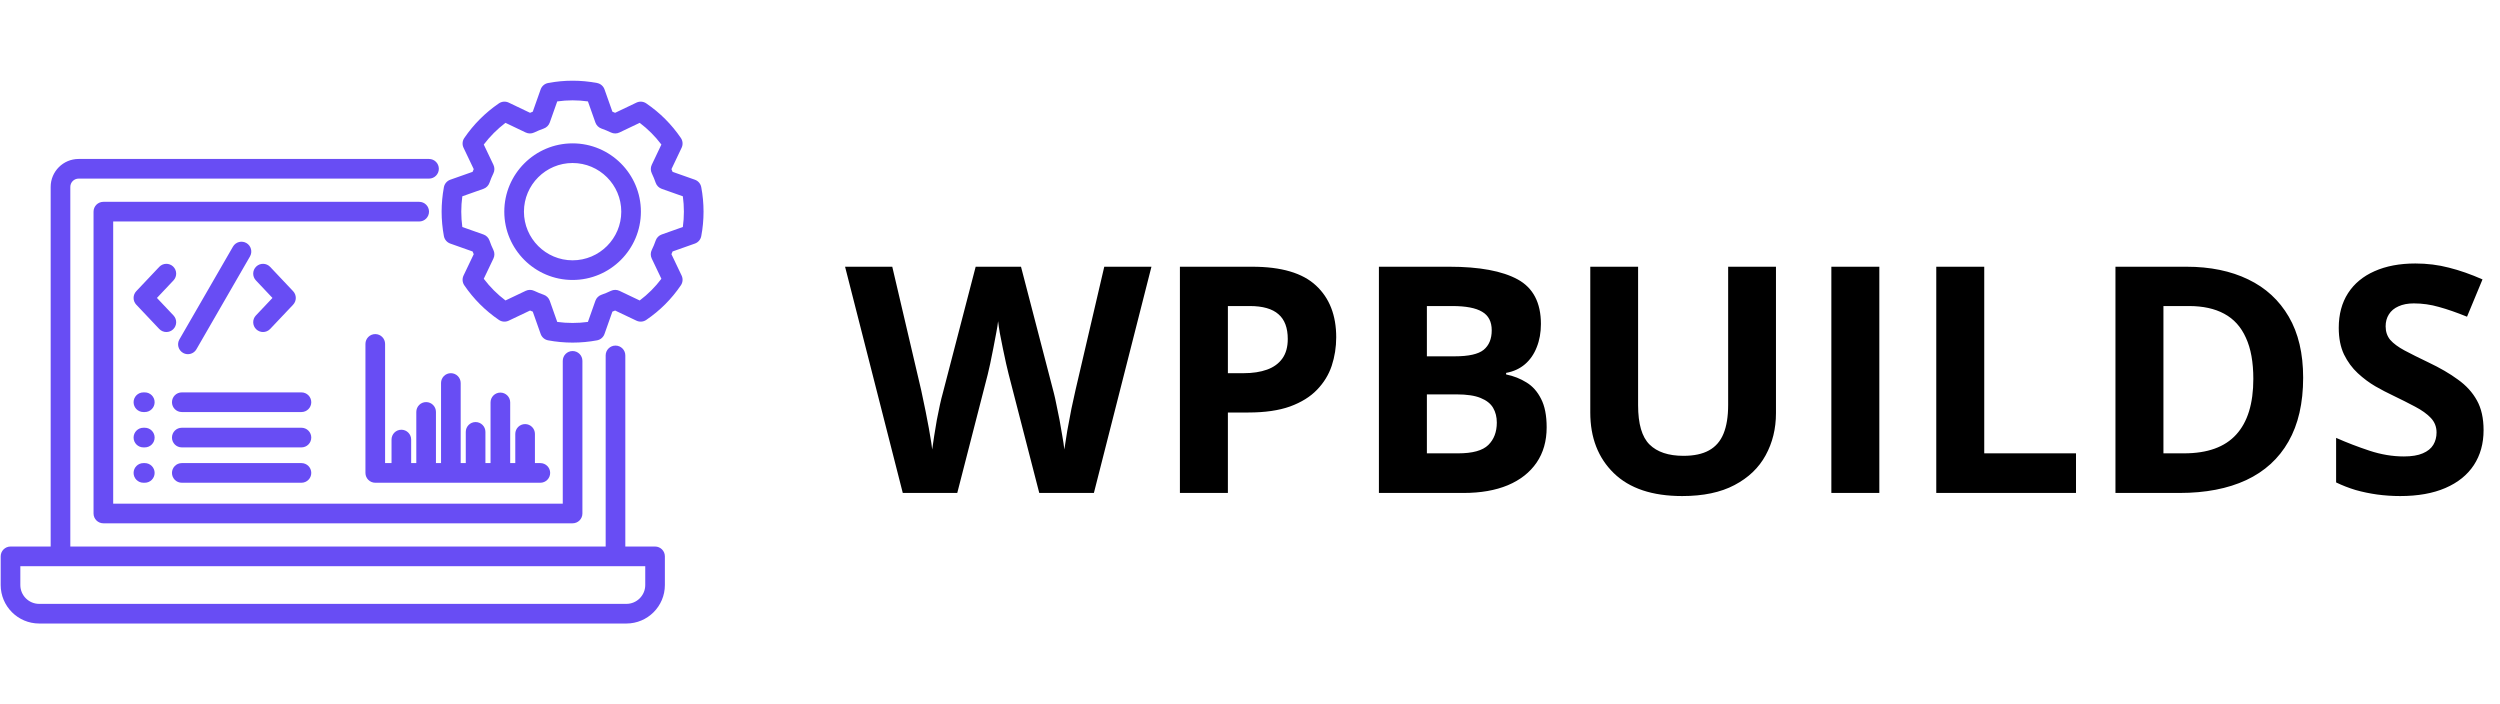
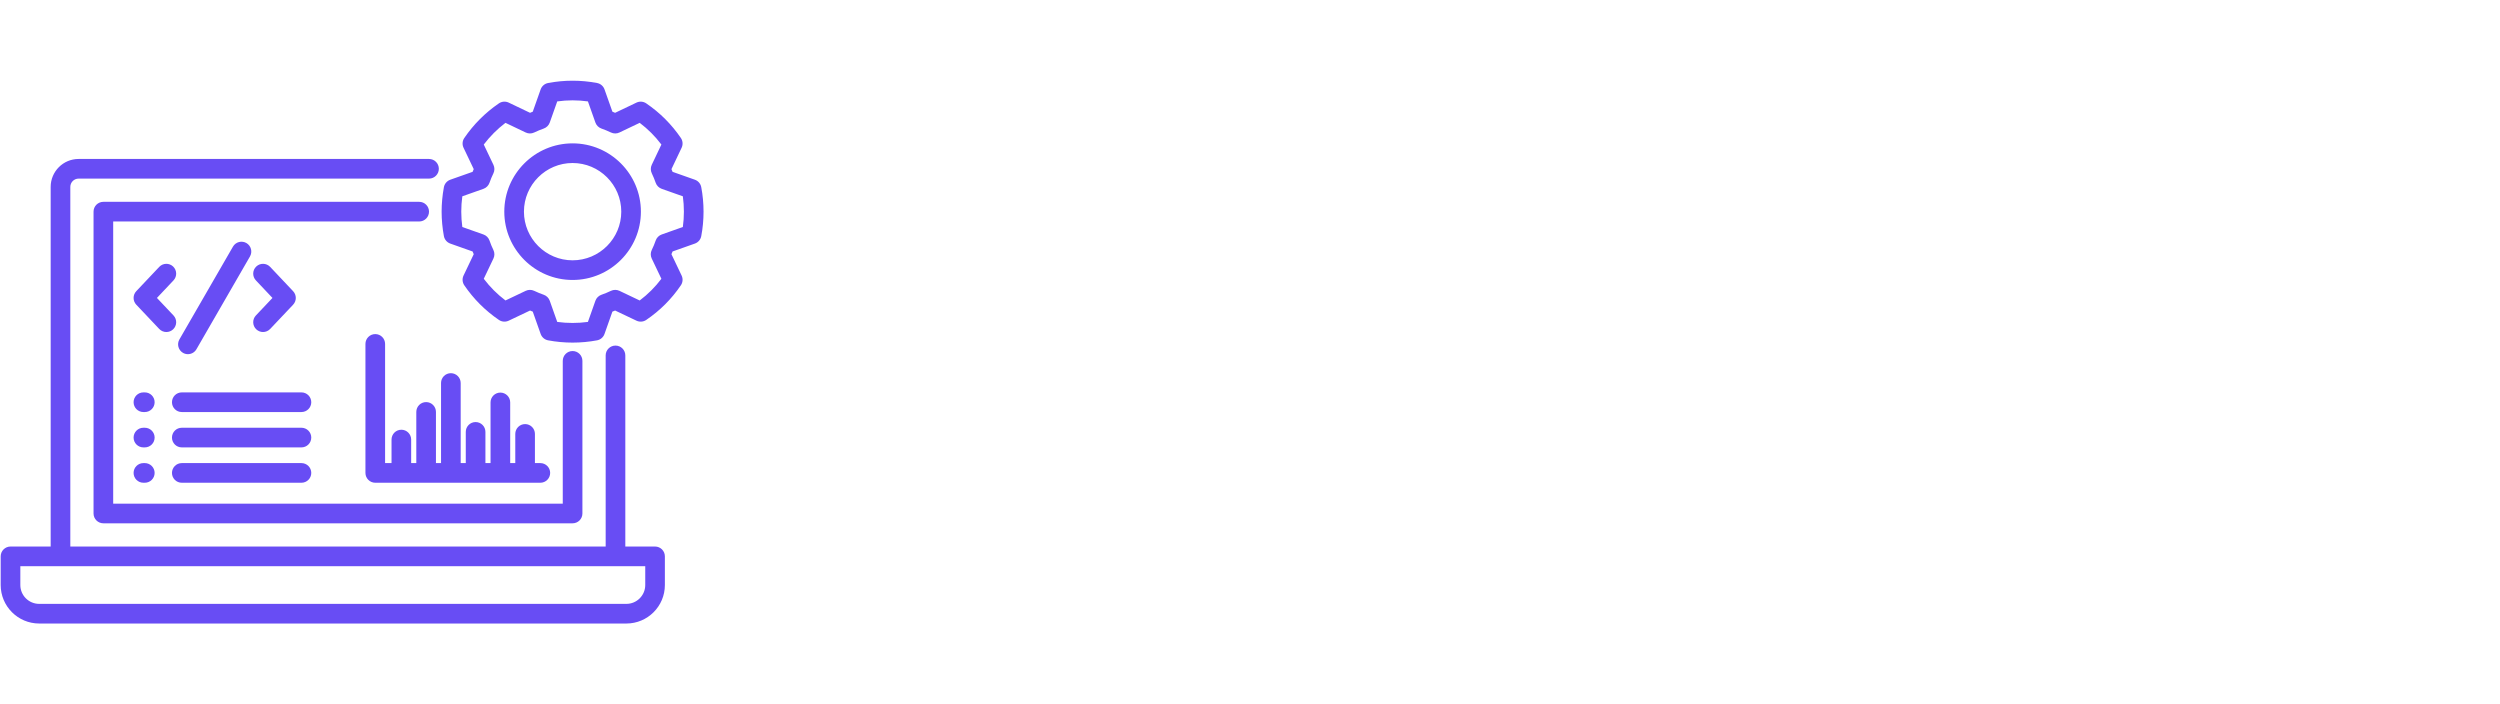
<svg xmlns="http://www.w3.org/2000/svg" width="142" height="40" viewBox="0 0 142 40" fill="none">
-   <path d="M65.402 15.15L62.133 28H59.03L57.29 21.25C57.255 21.121 57.208 20.925 57.149 20.661C57.091 20.398 57.029 20.11 56.965 19.8C56.9 19.483 56.842 19.188 56.789 18.912C56.742 18.631 56.71 18.408 56.692 18.244C56.675 18.408 56.64 18.628 56.587 18.903C56.54 19.179 56.484 19.472 56.42 19.782C56.361 20.093 56.303 20.383 56.244 20.652C56.185 20.922 56.139 21.127 56.103 21.268L54.372 28H51.278L48 15.15H50.681L52.324 22.164C52.371 22.375 52.424 22.627 52.482 22.92C52.547 23.213 52.608 23.52 52.667 23.843C52.731 24.159 52.787 24.467 52.834 24.766C52.887 25.059 52.925 25.314 52.948 25.53C52.977 25.308 53.016 25.05 53.062 24.757C53.109 24.458 53.159 24.156 53.212 23.852C53.27 23.541 53.329 23.254 53.388 22.99C53.446 22.727 53.499 22.513 53.546 22.349L55.418 15.15H57.993L59.865 22.349C59.906 22.507 59.953 22.721 60.006 22.99C60.065 23.254 60.123 23.541 60.182 23.852C60.24 24.162 60.293 24.467 60.34 24.766C60.393 25.059 60.431 25.314 60.454 25.53C60.495 25.237 60.551 24.883 60.621 24.467C60.697 24.045 60.776 23.626 60.858 23.21C60.946 22.794 61.023 22.445 61.087 22.164L62.722 15.15H65.402ZM71.124 15.15C72.782 15.15 73.992 15.508 74.754 16.223C75.516 16.932 75.897 17.91 75.897 19.158C75.897 19.721 75.811 20.26 75.642 20.775C75.472 21.285 75.193 21.739 74.807 22.138C74.426 22.536 73.916 22.852 73.277 23.087C72.639 23.315 71.851 23.43 70.913 23.43H69.744V28H67.019V15.15H71.124ZM70.983 17.383H69.744V21.197H70.641C71.15 21.197 71.593 21.13 71.968 20.995C72.343 20.86 72.633 20.649 72.838 20.362C73.043 20.075 73.145 19.706 73.145 19.255C73.145 18.622 72.97 18.153 72.618 17.849C72.267 17.538 71.722 17.383 70.983 17.383ZM78.322 15.15H82.321C84.032 15.15 85.327 15.391 86.206 15.871C87.085 16.352 87.524 17.195 87.524 18.402C87.524 18.889 87.445 19.328 87.287 19.721C87.135 20.113 86.912 20.436 86.619 20.688C86.326 20.939 85.969 21.104 85.547 21.18V21.268C85.975 21.355 86.361 21.508 86.707 21.725C87.053 21.936 87.328 22.246 87.533 22.656C87.744 23.061 87.85 23.6 87.85 24.273C87.85 25.053 87.659 25.721 87.278 26.277C86.897 26.834 86.353 27.262 85.644 27.561C84.94 27.854 84.103 28 83.13 28H78.322V15.15ZM81.047 20.239H82.629C83.42 20.239 83.968 20.116 84.272 19.87C84.577 19.618 84.73 19.249 84.73 18.763C84.73 18.27 84.548 17.919 84.185 17.708C83.827 17.491 83.259 17.383 82.48 17.383H81.047V20.239ZM81.047 22.401V25.75H82.822C83.643 25.75 84.214 25.592 84.536 25.275C84.858 24.959 85.019 24.534 85.019 24.001C85.019 23.685 84.949 23.406 84.809 23.166C84.668 22.926 84.431 22.738 84.097 22.604C83.769 22.469 83.314 22.401 82.734 22.401H81.047ZM100.875 15.15V23.465C100.875 24.35 100.679 25.149 100.286 25.864C99.899 26.573 99.311 27.136 98.519 27.552C97.734 27.968 96.744 28.176 95.549 28.176C93.85 28.176 92.555 27.742 91.664 26.875C90.773 26.008 90.328 24.859 90.328 23.43V15.15H93.044V23.017C93.044 24.077 93.261 24.821 93.694 25.249C94.128 25.677 94.769 25.891 95.619 25.891C96.217 25.891 96.7 25.788 97.069 25.583C97.444 25.378 97.72 25.061 97.895 24.634C98.071 24.206 98.159 23.661 98.159 22.999V15.15H100.875ZM104.021 28V15.15H106.746V28H104.021ZM109.98 28V15.15H112.705V25.75H117.917V28H109.98ZM130.819 21.452C130.819 22.899 130.541 24.109 129.984 25.082C129.434 26.049 128.634 26.778 127.585 27.27C126.536 27.757 125.273 28 123.797 28H120.158V15.15H124.192C125.54 15.15 126.709 15.391 127.699 15.871C128.689 16.346 129.457 17.052 130.002 17.989C130.547 18.921 130.819 20.075 130.819 21.452ZM127.989 21.523C127.989 20.573 127.849 19.794 127.567 19.185C127.292 18.569 126.882 18.115 126.337 17.822C125.798 17.529 125.13 17.383 124.333 17.383H122.883V25.75H124.052C125.382 25.75 126.369 25.395 127.014 24.686C127.664 23.977 127.989 22.923 127.989 21.523ZM141.067 24.432C141.067 25.193 140.883 25.855 140.514 26.418C140.145 26.98 139.605 27.414 138.896 27.719C138.193 28.023 137.338 28.176 136.33 28.176C135.885 28.176 135.448 28.146 135.021 28.088C134.599 28.029 134.191 27.944 133.799 27.833C133.412 27.716 133.043 27.572 132.691 27.402V24.871C133.301 25.141 133.934 25.384 134.59 25.601C135.246 25.817 135.896 25.926 136.541 25.926C136.986 25.926 137.344 25.867 137.613 25.75C137.889 25.633 138.088 25.472 138.211 25.267C138.334 25.061 138.396 24.827 138.396 24.564C138.396 24.241 138.287 23.966 138.07 23.737C137.854 23.509 137.555 23.295 137.174 23.096C136.799 22.896 136.374 22.683 135.899 22.454C135.601 22.314 135.275 22.144 134.924 21.944C134.572 21.739 134.238 21.49 133.922 21.197C133.605 20.904 133.345 20.55 133.14 20.134C132.94 19.712 132.841 19.208 132.841 18.622C132.841 17.855 133.017 17.198 133.368 16.653C133.72 16.108 134.221 15.692 134.871 15.405C135.527 15.112 136.301 14.966 137.191 14.966C137.859 14.966 138.495 15.045 139.099 15.203C139.708 15.355 140.344 15.578 141.006 15.871L140.127 17.989C139.535 17.749 139.005 17.564 138.536 17.436C138.067 17.301 137.59 17.233 137.104 17.233C136.764 17.233 136.474 17.289 136.233 17.4C135.993 17.506 135.812 17.658 135.688 17.857C135.565 18.051 135.504 18.276 135.504 18.534C135.504 18.839 135.592 19.097 135.768 19.308C135.949 19.513 136.219 19.712 136.576 19.905C136.939 20.099 137.391 20.324 137.93 20.582C138.586 20.893 139.146 21.218 139.608 21.558C140.077 21.892 140.438 22.287 140.689 22.744C140.941 23.195 141.067 23.758 141.067 24.432Z" fill="black" />
  <path d="M23.811 12.58H6.429V28.608H31.965V20.497C31.965 20.189 32.215 19.939 32.523 19.939C32.831 19.939 33.081 20.188 33.081 20.497V29.166C33.081 29.474 32.831 29.724 32.523 29.724H5.871C5.563 29.724 5.313 29.474 5.313 29.166V12.022C5.313 11.713 5.563 11.464 5.871 11.464H23.811C24.119 11.464 24.368 11.713 24.368 12.022C24.368 12.33 24.119 12.58 23.811 12.58ZM37.765 31.601V33.23C37.765 34.435 36.785 35.416 35.579 35.416H2.226C1.02 35.416 0.039 34.435 0.039 33.23V31.601C0.039 31.293 0.289 31.043 0.597 31.043H2.878V10.617C2.878 9.741 3.59 9.029 4.464 9.029H24.368C24.677 9.029 24.926 9.278 24.926 9.587C24.926 9.895 24.677 10.145 24.368 10.145H4.464C4.205 10.145 3.994 10.356 3.994 10.617V31.043H34.402V20.187C34.402 19.879 34.652 19.629 34.96 19.629C35.268 19.629 35.518 19.879 35.518 20.187V31.043H37.207C37.516 31.043 37.765 31.293 37.765 31.601ZM36.65 32.159H1.155V33.23C1.155 33.82 1.635 34.3 2.226 34.3H35.579C36.169 34.3 36.65 33.82 36.65 33.23L36.65 32.159ZM39.961 12.022C39.961 12.493 39.917 12.961 39.831 13.413C39.794 13.608 39.656 13.769 39.469 13.835L38.203 14.283C38.182 14.335 38.16 14.388 38.138 14.439L38.716 15.651C38.801 15.829 38.785 16.04 38.674 16.204C38.146 16.983 37.484 17.645 36.705 18.173C36.541 18.284 36.331 18.3 36.152 18.215L34.938 17.638C34.887 17.66 34.835 17.681 34.784 17.701L34.336 18.968C34.27 19.156 34.109 19.294 33.914 19.331C33.46 19.416 32.992 19.46 32.523 19.46C32.053 19.46 31.585 19.416 31.131 19.331C30.936 19.294 30.776 19.156 30.709 18.968L30.261 17.701C30.21 17.681 30.159 17.66 30.107 17.638L28.893 18.215C28.714 18.3 28.503 18.284 28.34 18.173C27.564 17.645 26.902 16.983 26.372 16.205C26.26 16.041 26.244 15.83 26.329 15.651L26.908 14.439C26.886 14.388 26.865 14.337 26.844 14.284L25.576 13.835C25.388 13.769 25.25 13.607 25.213 13.411C25.128 12.947 25.084 12.48 25.084 12.022C25.084 11.566 25.128 11.099 25.213 10.633C25.25 10.437 25.388 10.275 25.576 10.208L26.844 9.76C26.865 9.707 26.886 9.656 26.908 9.606L26.329 8.392C26.244 8.213 26.26 8.002 26.372 7.838C26.902 7.062 27.564 6.401 28.338 5.871C28.503 5.759 28.714 5.742 28.894 5.828L30.107 6.408C30.158 6.385 30.209 6.364 30.261 6.344L30.709 5.077C30.776 4.89 30.936 4.752 31.131 4.715C32.056 4.54 32.99 4.54 33.914 4.715C34.109 4.752 34.27 4.89 34.336 5.077L34.785 6.344C34.836 6.364 34.887 6.385 34.938 6.408L36.152 5.828C36.331 5.743 36.542 5.759 36.706 5.871C37.484 6.401 38.146 7.063 38.674 7.838C38.785 8.002 38.801 8.213 38.716 8.392L38.139 9.606C38.161 9.658 38.182 9.709 38.202 9.76L39.469 10.208C39.657 10.274 39.794 10.435 39.831 10.63C39.917 11.085 39.961 11.553 39.961 12.022ZM38.845 12.022C38.845 11.729 38.825 11.437 38.786 11.15L37.584 10.725C37.423 10.668 37.297 10.54 37.242 10.379C37.183 10.206 37.11 10.03 37.02 9.84C36.948 9.689 36.948 9.512 37.02 9.36L37.567 8.21C37.215 7.744 36.802 7.33 36.335 6.977L35.184 7.526C35.032 7.599 34.856 7.599 34.704 7.526C34.518 7.438 34.34 7.364 34.16 7.301C34.001 7.245 33.876 7.12 33.819 6.961L33.394 5.76C32.812 5.679 32.233 5.679 31.651 5.76L31.226 6.961C31.169 7.12 31.044 7.245 30.885 7.301C30.705 7.364 30.528 7.438 30.341 7.526C30.189 7.599 30.013 7.599 29.861 7.526L28.711 6.977C28.245 7.331 27.832 7.744 27.478 8.21L28.027 9.362C28.101 9.517 28.1 9.696 28.024 9.85C27.944 10.012 27.871 10.187 27.802 10.384C27.746 10.543 27.621 10.668 27.462 10.725L26.26 11.15C26.22 11.443 26.2 11.735 26.2 12.022C26.2 12.309 26.22 12.601 26.26 12.894L27.462 13.319C27.621 13.375 27.746 13.5 27.802 13.659C27.873 13.861 27.945 14.037 28.024 14.196C28.1 14.35 28.101 14.529 28.027 14.684L27.478 15.834C27.831 16.301 28.244 16.714 28.711 17.066L29.861 16.519C30.013 16.447 30.189 16.447 30.341 16.519C30.531 16.609 30.707 16.682 30.88 16.741C31.041 16.796 31.169 16.922 31.226 17.083L31.651 18.285C32.224 18.363 32.821 18.363 33.394 18.285L33.819 17.083C33.876 16.922 34.004 16.796 34.165 16.741C34.338 16.682 34.514 16.61 34.704 16.519C34.855 16.447 35.032 16.447 35.184 16.519L36.335 17.067C36.802 16.715 37.215 16.302 37.567 15.835L37.018 14.684C36.944 14.529 36.945 14.35 37.021 14.196C37.105 14.025 37.18 13.846 37.242 13.665C37.297 13.503 37.423 13.376 37.584 13.319L38.786 12.893C38.825 12.608 38.845 12.316 38.845 12.022ZM36.403 12.022C36.403 14.161 34.663 15.902 32.523 15.902C30.384 15.902 28.644 14.161 28.644 12.022C28.644 9.883 30.384 8.143 32.523 8.143C34.663 8.143 36.403 9.883 36.403 12.022ZM35.288 12.022C35.288 10.498 34.047 9.259 32.523 9.259C31 9.259 29.76 10.498 29.76 12.022C29.76 13.546 31 14.786 32.523 14.786C34.047 14.786 35.288 13.546 35.288 12.022ZM9.449 18.859C9.587 18.859 9.725 18.808 9.833 18.706C10.056 18.495 10.066 18.142 9.855 17.918L8.914 16.923L9.855 15.926C10.066 15.702 10.056 15.349 9.832 15.137C9.608 14.926 9.255 14.936 9.044 15.16L7.74 16.54C7.537 16.755 7.537 17.092 7.741 17.307L9.044 18.684C9.154 18.8 9.301 18.859 9.449 18.859ZM14.557 18.706C14.665 18.808 14.803 18.859 14.94 18.859C15.088 18.859 15.236 18.8 15.346 18.684L16.649 17.307C16.852 17.092 16.852 16.755 16.649 16.54L15.346 15.16C15.134 14.936 14.781 14.926 14.557 15.137C14.333 15.349 14.323 15.702 14.535 15.926L15.476 16.923L14.535 17.918C14.323 18.142 14.333 18.495 14.557 18.706ZM10.673 20.117C10.866 20.117 11.053 20.017 11.157 19.838L14.199 14.566C14.353 14.299 14.262 13.958 13.995 13.804C13.728 13.65 13.387 13.742 13.233 14.008L10.19 19.28C10.036 19.547 10.128 19.888 10.395 20.043C10.482 20.093 10.578 20.117 10.673 20.117ZM17.122 22.288H10.325C10.017 22.288 9.768 22.538 9.768 22.846C9.768 23.154 10.017 23.404 10.325 23.404H17.122C17.43 23.404 17.68 23.154 17.68 22.846C17.68 22.538 17.43 22.288 17.122 22.288ZM8.225 22.288H8.146C7.838 22.288 7.588 22.538 7.588 22.846C7.588 23.154 7.838 23.404 8.146 23.404H8.225C8.533 23.404 8.783 23.154 8.783 22.846C8.783 22.538 8.533 22.288 8.225 22.288ZM17.122 24.296H10.325C10.017 24.296 9.768 24.546 9.768 24.854C9.768 25.162 10.017 25.412 10.325 25.412H17.122C17.43 25.412 17.68 25.162 17.68 24.854C17.68 24.546 17.43 24.296 17.122 24.296ZM8.225 24.296H8.146C7.838 24.296 7.588 24.546 7.588 24.854C7.588 25.162 7.838 25.412 8.146 25.412H8.225C8.533 25.412 8.783 25.162 8.783 24.854C8.783 24.546 8.533 24.296 8.225 24.296ZM17.122 26.304H10.325C10.017 26.304 9.768 26.554 9.768 26.862C9.768 27.17 10.017 27.42 10.325 27.42H17.122C17.43 27.42 17.68 27.17 17.68 26.862C17.68 26.554 17.43 26.304 17.122 26.304ZM8.225 26.304H8.146C7.838 26.304 7.588 26.554 7.588 26.862C7.588 27.17 7.838 27.42 8.146 27.42H8.225C8.533 27.42 8.783 27.17 8.783 26.862C8.783 26.554 8.533 26.304 8.225 26.304ZM25.609 21.197C25.3 21.197 25.051 21.447 25.051 21.755V26.304H24.762V23.397C24.762 23.089 24.512 22.839 24.204 22.839C23.895 22.839 23.646 23.089 23.646 23.397V26.304H23.354V24.967C23.354 24.659 23.105 24.409 22.797 24.409C22.488 24.409 22.239 24.659 22.239 24.967V26.304H21.873V19.534C21.873 19.226 21.623 18.976 21.315 18.976C21.007 18.976 20.757 19.226 20.757 19.534V26.862C20.757 27.17 21.007 27.42 21.315 27.42H30.691C30.999 27.42 31.249 27.17 31.249 26.862C31.249 26.554 30.999 26.304 30.691 26.304H30.384V24.646C30.384 24.338 30.134 24.088 29.826 24.088C29.518 24.088 29.268 24.338 29.268 24.646V26.304H28.979V22.857C28.979 22.549 28.729 22.299 28.421 22.299C28.113 22.299 27.863 22.549 27.863 22.857V26.304H27.572V24.531C27.572 24.223 27.322 23.973 27.014 23.973C26.706 23.973 26.456 24.223 26.456 24.531V26.304H26.167V21.755C26.166 21.447 25.917 21.197 25.609 21.197Z" fill="#684DF4" />
</svg>